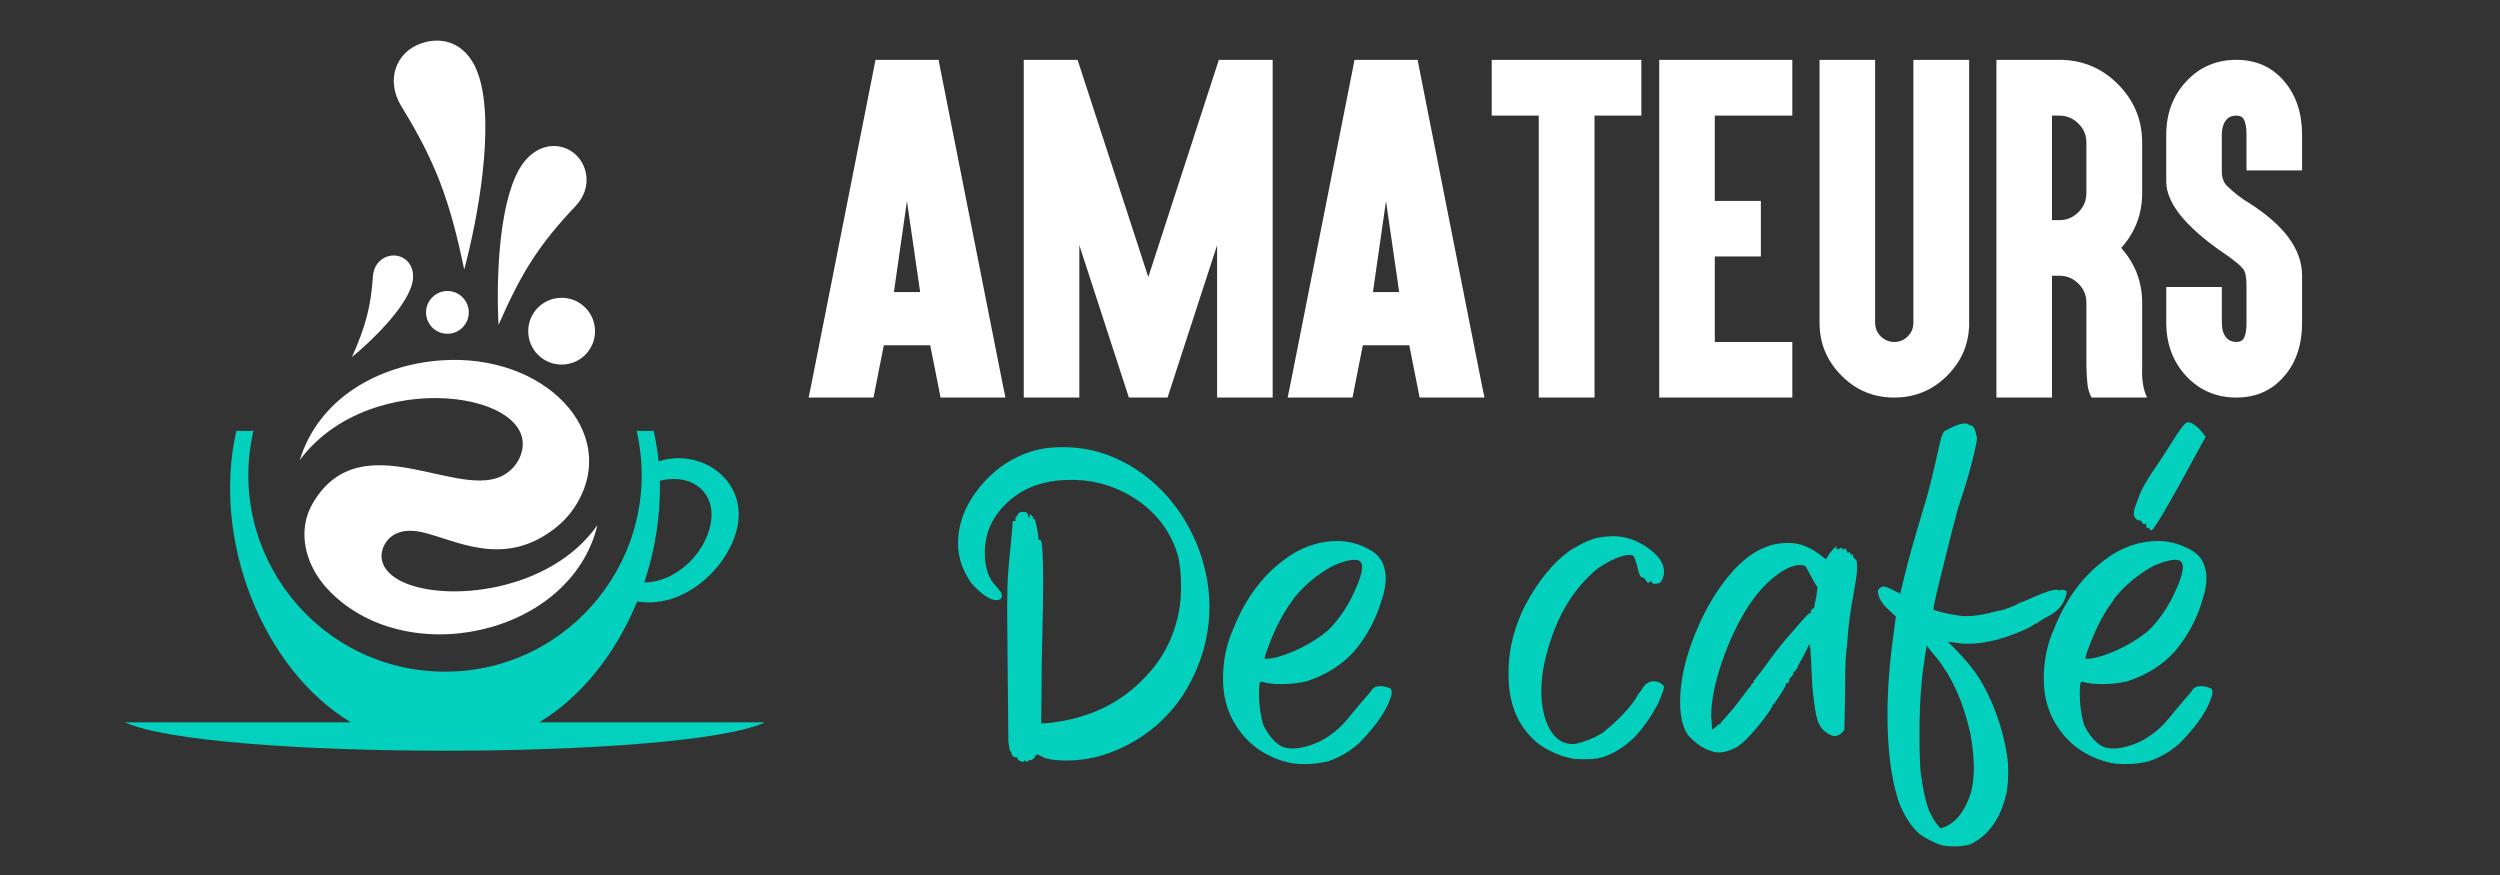
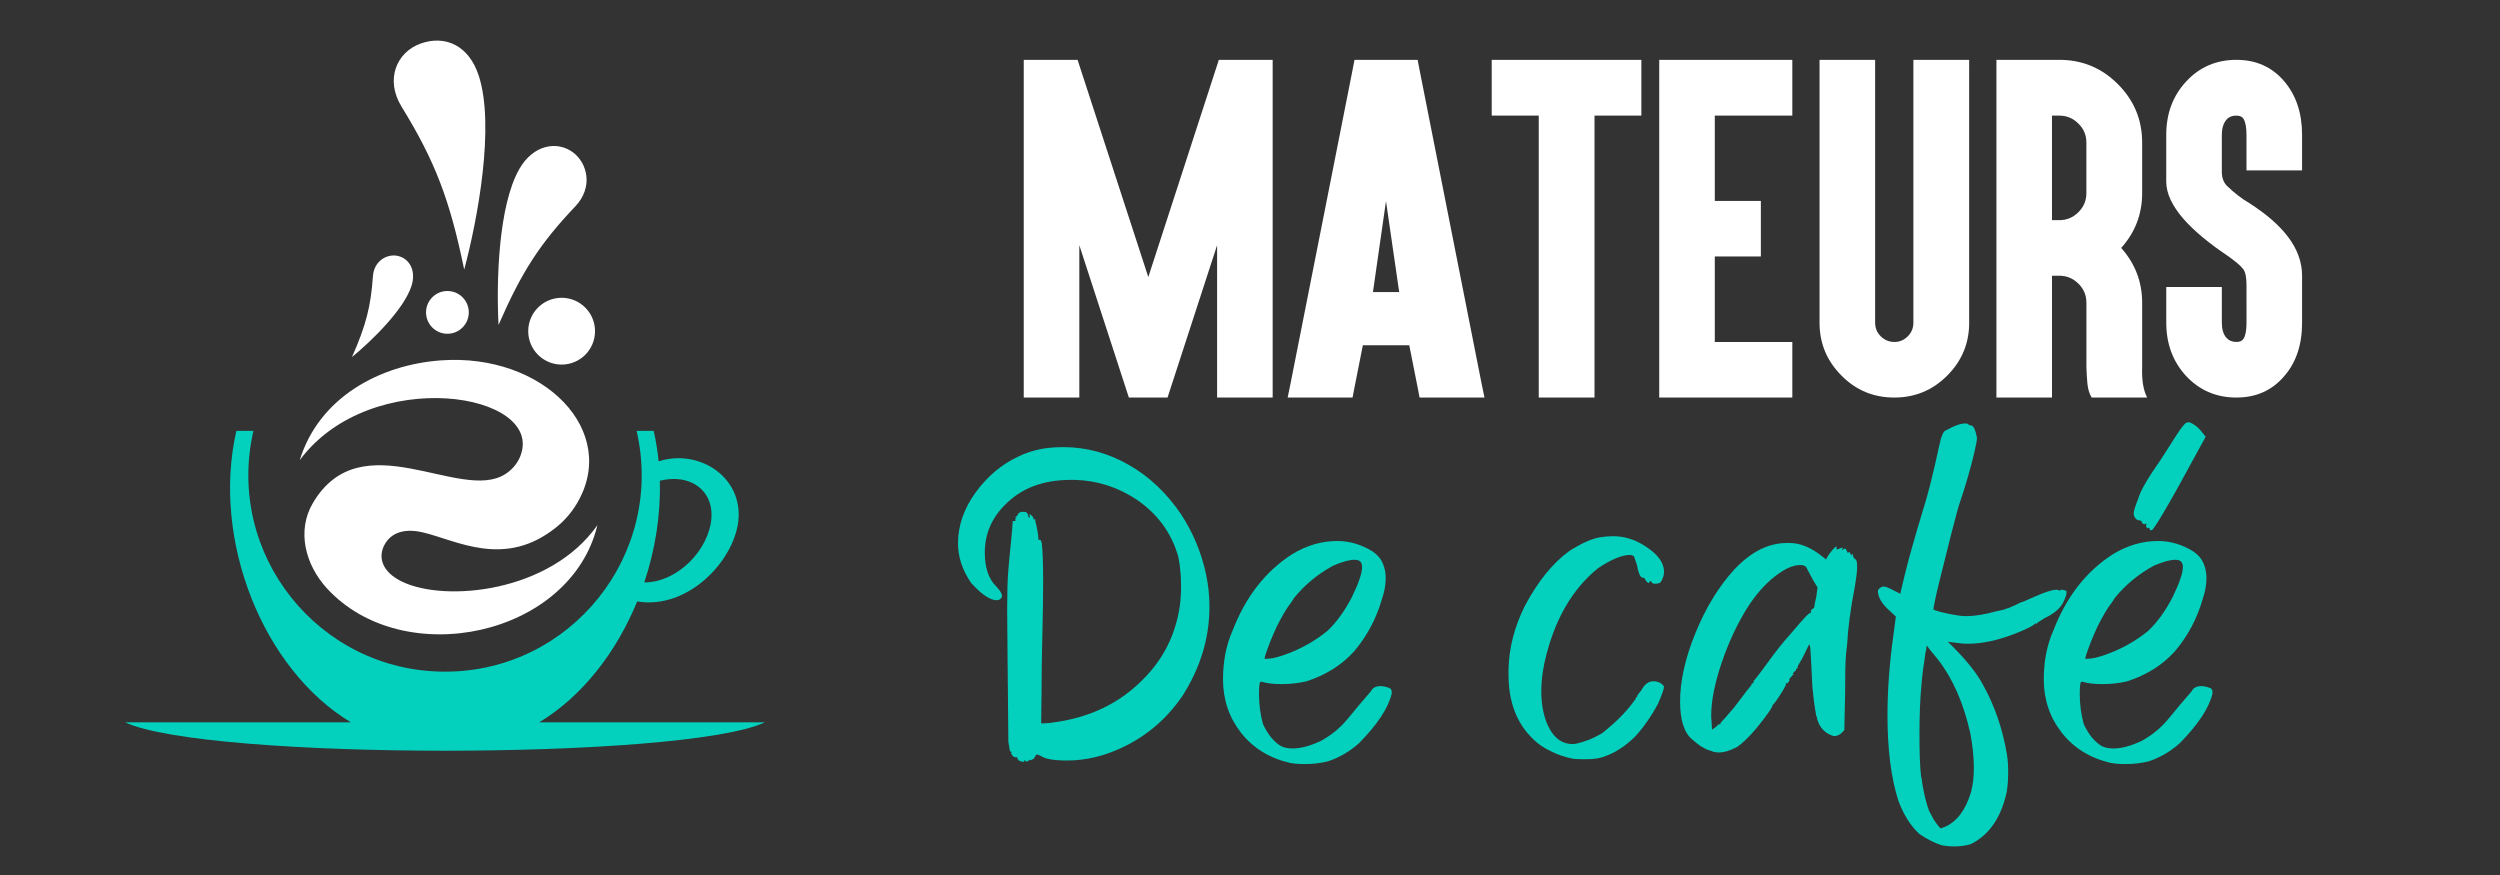
<svg xmlns="http://www.w3.org/2000/svg" version="1.1" baseProfile="tiny" id="Calque_1" x="0px" y="0px" width="200px" height="70px" viewBox="0 0 200 70" xml:space="preserve">
  <rect x="0" y="0" width="200" height="70" fill="#333333" stroke="none" />
  <path fill="#03D1BE" d="M43.306,57.787h-0.171c3.434-2.068,6.167-5.592,7.84-9.67c4.187,0.695,7.989-3.492,8.117-6.779  c0.129-3.34-3.306-5.428-6.402-4.431c-0.083-0.822-0.214-1.636-0.397-2.437h-1.363c2.267,9.88-5.236,19.263-15.328,19.263  s-17.596-9.383-15.328-19.263H18.91c-2,8.719,2.115,19.076,9.157,23.316h-0.171H10.004c6.5,3.028,44.689,3.03,51.191,0H43.306z   M51.542,46.595c0.872-2.612,1.318-5.396,1.244-8.137c2.437-0.597,4.263,0.764,4.132,2.932  C56.76,43.954,54.218,46.595,51.542,46.595z" />
  <g>
    <path fill="#FFFFFF" d="M32.167,46.532c3.455,1.672,11.854,0.863,15.625-4.521c-2.125,8.887-15.507,11.739-21.637,5.058   c-1.721-1.877-2.448-4.601-1.111-6.849c3.879-6.529,11.747-0.021,15.355-2.277c0.529-0.33,0.957-0.803,1.204-1.396   c2.136-5.139-11.922-7.41-17.624,0.264c1.541-5,6.37-7.624,11.292-7.981c8.241-0.599,14.355,5.695,10.853,11.495   c-0.424,0.701-0.955,1.31-1.573,1.814c-4.171,3.413-8.083,1.048-10.774,0.44c-1.61-0.363-2.626,0.152-3.076,1.121   C30.268,44.633,30.569,45.759,32.167,46.532z M32.13,8.542c-1.346-2.186-0.395-4.373,1.52-5.057   c1.926-0.688,3.85,0.099,4.656,2.588c1.289,3.988-0.08,11.425-1.17,15.493C35.976,15.932,34.785,12.856,32.13,8.542z    M46.028,16.506c-2.826,2.975-4.282,5.215-6.144,9.487c-0.183-3.406-0.025-9.529,1.663-12.475c1.114-1.949,3.029-2.278,4.306-1.318   C46.997,13.059,47.474,14.982,46.028,16.506z M37.503,24.992c0,0.943-0.766,1.709-1.71,1.709s-1.71-0.766-1.71-1.709   c0-0.945,0.766-1.711,1.71-1.711S37.503,24.047,37.503,24.992z M47.602,26.495c0,1.476-1.196,2.672-2.671,2.672   s-2.673-1.197-2.673-2.672c0-1.477,1.198-2.672,2.673-2.672S47.602,25.018,47.602,26.495z M31.777,20.463   c0.926,0.173,1.547,1.137,1.146,2.4c-0.608,1.911-3.21,4.424-4.766,5.703c1.117-2.515,1.509-4.043,1.677-6.46   C29.919,20.869,30.947,20.309,31.777,20.463z" />
    <g>
-       <path fill="#FFFFFF" d="M25.39,40.922c-0.965,1.992-0.101,4.129,1.484,5.486c-1.063-1.674-1.728-3.416-0.867-5.196    c1.045-2.162,2.343-2.666,4.341-3.018C28.179,37.921,26.466,38.703,25.39,40.922z" />
      <path fill="#FFFFFF" d="M36.358,29.763c7.098,0.7,9.638,4.655,9.448,7.453c-0.187,2.778-2.547,5.347-6.067,5.751    c3.608,0.102,6.488-2.585,6.726-5.705C46.726,33.824,43.285,29.462,36.358,29.763z" />
      <path fill="#FFFFFF" d="M43.231,26.495c0.621-1.151,1.317-1.72,2.896-1.199C45.502,23.62,42.492,24.557,43.231,26.495z" />
      <path fill="#FFFFFF" d="M45.267,12.979c-1.427-1.554-4.047,0.427-3.877,3.964C42.145,15.277,42.853,12.165,45.267,12.979z" />
      <path fill="#FFFFFF" d="M37.771,12.266c0.5-2.024,0.593-5.434-0.649-7.129c-0.718-0.993-1.853-1.389-3.144-0.733    c1.13-0.16,1.98-0.001,2.644,1.072C37.629,7.128,37.609,10.91,37.771,12.266z" />
    </g>
  </g>
  <g>
-     <path fill="#FFFFFF" d="M70.705,27.623l-0.668,3.374l-0.155,0.808h-0.949h-2.907h-1.336l0.233-1.134l4.958-25.074l0.155-0.809   h0.949h3.155h0.948l0.155,0.809l4.959,25.074l0.233,1.134h-1.337h-2.907h-0.949l-0.155-0.808l-0.669-3.374H70.705z M72.555,16.088   l-1.042,7.275h2.099L72.555,16.088z M71.653,22.85l0.902-4.601L71.653,22.85z" />
    <path fill="#FFFFFF" d="M81.9,4.787h4.306l5.658,17.379l5.643-17.379h4.306v27.017h-4.445V19.617l-3.965,12.187h-3.094   l-3.963-12.187v12.187H81.9V4.787z" />
    <path fill="#FFFFFF" d="M109.027,27.623l-0.667,3.374l-0.156,0.808h-0.948h-2.906h-1.338l0.233-1.134l4.959-25.074l0.156-0.809   h0.947h3.155h0.949l0.155,0.809l4.958,25.074l0.234,1.134h-1.337h-2.907h-0.948l-0.155-0.808l-0.669-3.374H109.027z    M110.879,16.088l-1.043,7.275h2.099L110.879,16.088z M109.977,22.85l0.902-4.601L109.977,22.85z" />
    <path fill="#FFFFFF" d="M120.316,9.249h-0.979v-0.98V5.767v-0.98h0.979h3.762h2.503h3.763h0.964v0.98v2.502v0.98h-0.964h-2.783   v21.576v0.979h-0.979h-2.503h-0.979v-0.979V9.249H120.316z" />
    <path fill="#FFFFFF" d="M142.407,4.787h0.979v0.98v2.502v0.98h-0.979h-5.223v6.824h2.721h0.964v0.979v2.503v0.964h-0.964h-2.721   v6.839h5.223h0.979v0.964v2.503v0.979h-0.979h-8.705h-0.964v-0.979V5.767v-0.98h0.964H142.407z" />
    <path fill="#FFFFFF" d="M157.534,25.819c0,1.648-0.586,3.058-1.757,4.229c-1.171,1.171-2.58,1.756-4.228,1.756   c-1.669,0-3.079-0.585-4.229-1.756c-1.171-1.171-1.757-2.581-1.757-4.229V5.767v-0.98h0.964h2.519h0.964v0.98v20.052   c0,0.425,0.15,0.788,0.45,1.088c0.312,0.3,0.674,0.451,1.089,0.451c0.414,0,0.771-0.15,1.072-0.451   c0.301-0.301,0.45-0.663,0.45-1.088V5.767v-0.98h0.979h2.503h0.979v0.98V25.819z" />
    <path fill="#FFFFFF" d="M160.677,31.804h-0.963v-0.979V18.576v-5.627V5.767v-0.98h0.963h2.52h1.553c1.825,0,3.385,0.648,4.68,1.943   c1.295,1.296,1.942,2.855,1.942,4.679v4.042c0,1.679-0.56,3.14-1.678,4.384c1.118,1.254,1.678,2.715,1.678,4.384v5.098   c-0.04,1.088,0.094,1.917,0.404,2.487h-4.445c-0.187-0.311-0.301-0.694-0.342-1.15c-0.041-0.456-0.067-0.902-0.077-1.337v-5.098   c0-0.601-0.213-1.109-0.638-1.524c-0.426-0.425-0.933-0.637-1.524-0.637h-0.59v8.767v0.979h-0.963H160.677z M164.159,17.612h0.59   c0.592,0,1.099-0.212,1.524-0.637c0.425-0.425,0.638-0.933,0.638-1.523V11.41c0-0.601-0.213-1.109-0.638-1.523   c-0.426-0.425-0.933-0.637-1.524-0.637h-0.59V17.612z" />
    <path fill="#FFFFFF" d="M178.913,31.804c-1.606,0-2.949-0.575-4.026-1.725c-1.058-1.151-1.586-2.571-1.586-4.26v-1.881v-0.979   h0.964h2.503h0.979v0.979v1.881c0,0.519,0.119,0.917,0.357,1.197c0.207,0.228,0.477,0.342,0.809,0.342   c0.269,0,0.461-0.088,0.574-0.264c0.156-0.249,0.234-0.674,0.234-1.275V22.85c0-0.642-0.084-1.077-0.249-1.306   c-0.156-0.197-0.343-0.38-0.56-0.551c-0.219-0.171-0.409-0.319-0.575-0.443c-1.575-1.047-2.788-2.052-3.639-3.016   c-0.932-1.067-1.398-2.068-1.398-3v-3.746c0-1.7,0.528-3.12,1.586-4.26c1.067-1.16,2.409-1.741,4.026-1.741   c1.575,0,2.85,0.57,3.823,1.71c0.953,1.119,1.431,2.549,1.431,4.291v1.881v0.963h-0.964h-2.519h-0.963v-0.963v-1.881   c0-0.591-0.078-1.016-0.234-1.275c-0.104-0.176-0.294-0.264-0.574-0.264c-0.354,0-0.621,0.114-0.809,0.342   c-0.238,0.291-0.357,0.689-0.357,1.197v3c0.01,0.466,0.155,0.834,0.435,1.104c0.581,0.56,1.182,1.021,1.804,1.383   c1.336,0.86,2.352,1.746,3.046,2.658c0.758,0.995,1.136,2.037,1.136,3.125v3.761c0,1.762-0.478,3.187-1.431,4.275   C181.763,31.234,180.488,31.804,178.913,31.804z" />
  </g>
  <g>
    <path fill="#03D1BE" d="M125.896,60.709c-0.683-0.128-1.311-0.341-1.887-0.64c-0.533-0.255-0.981-0.565-1.343-0.928   c-1.323-1.258-1.983-2.974-1.983-5.148v-0.479c0.043-1.705,0.479-3.39,1.311-5.052c1.045-1.961,2.229-3.423,3.551-4.382   c0.938-0.596,1.737-0.96,2.397-1.087c0.384-0.063,0.746-0.097,1.087-0.097c0.96,0,1.855,0.289,2.687,0.864   c0.938,0.618,1.407,1.278,1.407,1.982c0,0.192-0.048,0.395-0.144,0.607c-0.096,0.214-0.197,0.32-0.304,0.32   c-0.107,0.021-0.204,0.031-0.288,0.031c-0.129,0-0.213-0.042-0.256-0.127c-0.043-0.064-0.074-0.097-0.097-0.097   c-0.021,0-0.043,0.022-0.063,0.064c-0.021,0.064-0.053,0.096-0.095,0.096c-0.022,0-0.065-0.031-0.129-0.096   c-0.107-0.128-0.159-0.202-0.159-0.224c0-0.064-0.055-0.097-0.16-0.097c-0.192,0-0.353-0.352-0.48-1.055   c-0.106-0.319-0.181-0.533-0.224-0.64c-0.063-0.084-0.181-0.127-0.352-0.127c-0.619,0-1.461,0.351-2.526,1.055   c-2.11,1.706-3.539,4.22-4.285,7.547c-0.171,0.81-0.256,1.565-0.256,2.27c0,1.237,0.225,2.254,0.672,3.055   c0.447,0.799,1.056,1.199,1.822,1.199c0.106,0,0.213-0.011,0.32-0.033c0.683-0.149,1.364-0.427,2.047-0.831   c1.023-0.81,1.833-1.608,2.43-2.398c0.128-0.191,0.202-0.287,0.224-0.287s0.033-0.021,0.033-0.064v-0.064   c0-0.021,0.031-0.052,0.095-0.095c0.043-0.043,0.064-0.075,0.064-0.097c-0.021,0-0.032-0.01-0.032-0.031l0.032-0.033   c0.042-0.063,0.138-0.181,0.287-0.351c0.256-0.491,0.577-0.736,0.959-0.736c0.385,0,0.673,0.139,0.864,0.417   c0,0.19-0.16,0.65-0.479,1.374c-0.534,1.002-1.151,1.887-1.854,2.654c-0.746,0.724-1.524,1.236-2.335,1.534   c-0.405,0.171-0.906,0.256-1.502,0.256C126.439,60.74,126.088,60.73,125.896,60.709z" />
    <path fill="#03D1BE" d="M148.408,44.72c0.064,0.044,0.106,0.106,0.128,0.192c0.021,0.085,0.032,0.245,0.032,0.479   c0,0.32-0.063,0.854-0.192,1.599c-0.341,1.771-0.543,3.294-0.607,4.573c-0.063,0.491-0.096,0.799-0.096,0.928   c-0.043,0.447-0.064,1.438-0.064,2.974c-0.043,1.897-0.063,2.878-0.063,2.941c-0.256,0.32-0.522,0.479-0.799,0.479h-0.065   c-0.681-0.213-1.118-0.671-1.311-1.375c0-0.127-0.021-0.192-0.063-0.192l-0.031-0.158c0-0.064-0.022-0.193-0.064-0.385   c-0.064-0.362-0.14-0.979-0.225-1.854c-0.021-0.362-0.053-1.014-0.096-1.951c-0.022-0.512-0.043-0.875-0.063-1.088   c-0.021-0.213-0.054-0.319-0.097-0.319c-0.063,0.106-0.17,0.319-0.319,0.64c-0.171,0.363-0.319,0.64-0.448,0.831   c-0.106,0.171-0.16,0.288-0.16,0.352v0.064c0,0.021-0.01,0.032-0.031,0.032h-0.032c-0.043,0-0.063,0.021-0.063,0.063v0.032   c0,0.063-0.012,0.096-0.032,0.096h-0.031c-0.022,0-0.065,0.043-0.129,0.128c-0.043,0.063-0.063,0.106-0.063,0.128h0.096   l-0.096,0.063c-0.213,0.236-0.319,0.374-0.319,0.417l0.031-0.033h0.032c0,0.021-0.021,0.075-0.063,0.16   c-0.064,0.086-0.118,0.129-0.16,0.129h-0.096c0,0.021,0.01,0.043,0.031,0.063c0,0.063-0.08,0.229-0.239,0.496   c-0.16,0.267-0.325,0.522-0.496,0.767c-0.171,0.245-0.267,0.368-0.287,0.368c-0.021,0-0.043,0.031-0.065,0.096   c0,0.063-0.095,0.235-0.287,0.511c-0.98,1.365-1.822,2.293-2.525,2.782c-0.555,0.298-1.046,0.448-1.472,0.448   c-0.128,0-0.234-0.011-0.32-0.032c-0.063,0-0.139-0.021-0.224-0.063s-0.148-0.063-0.191-0.063   c-0.428-0.129-0.885-0.416-1.375-0.864c-0.661-0.532-0.991-1.545-0.991-3.038c0-1.662,0.409-3.495,1.23-5.5   c0.821-2.003,1.839-3.678,3.055-5.021c1.343-1.449,2.76-2.174,4.253-2.174h0.224c0.853,0,1.727,0.362,2.623,1.087l0.287,0.224   l0.224-0.383c0.32-0.427,0.521-0.641,0.607-0.641c0.021,0,0.031,0.012,0.031,0.032c0,0.022-0.01,0.043-0.031,0.063v0.064   c0,0.043,0.021,0.063,0.063,0.063c0.043,0,0.16-0.042,0.353-0.128h0.063c0.021,0,0.032,0.012,0.032,0.032l-0.032,0.064   c-0.021,0.043-0.031,0.074-0.031,0.096c0.021,0,0.042-0.011,0.063-0.032c0.063-0.063,0.117-0.096,0.16-0.096   c0.063,0,0.116,0.063,0.16,0.191c0.042,0.108,0.075,0.16,0.096,0.16l0.031-0.032c0.043-0.042,0.074-0.063,0.098-0.063v0.032   c0,0.021,0.041,0.096,0.126,0.225l0.064,0.063v-0.031c-0.021-0.021-0.032-0.043-0.032-0.063c0-0.022,0.022-0.033,0.064-0.033   s0.064,0.054,0.064,0.16C148.249,44.56,148.301,44.635,148.408,44.72z M145.307,47.726c0.063-0.469,0.096-0.713,0.096-0.735   c-0.043-0.064-0.16-0.256-0.352-0.575c-0.192-0.362-0.352-0.66-0.479-0.896c-0.065-0.213-0.246-0.319-0.545-0.319   c-0.596,0-1.289,0.314-2.077,0.943c-0.79,0.629-1.504,1.444-2.143,2.446c-0.831,1.322-1.524,2.804-2.079,4.444   c-0.555,1.642-0.832,3.049-0.832,4.221c0,0.172,0.012,0.331,0.032,0.48l0.032,0.64l0.224-0.16c0.149-0.107,0.245-0.192,0.288-0.256   c0-0.021,0.011-0.032,0.032-0.032c0.021,0,0.053,0.011,0.096,0.032h0.032v-0.063c0-0.043,0.042-0.107,0.128-0.192   c0.128-0.128,0.299-0.319,0.512-0.575c0.212-0.256,0.352-0.416,0.416-0.479c0.106-0.129,0.319-0.405,0.639-0.832   c0.342-0.469,0.565-0.756,0.672-0.863c0.085-0.086,0.128-0.16,0.128-0.224c0-0.043,0.032-0.063,0.096-0.063   c0.043,0,0.064-0.043,0.064-0.129c0-0.063,0.021-0.106,0.063-0.127c0.064-0.065,0.224-0.268,0.479-0.608   c0.832-1.151,1.482-2.003,1.951-2.559c0.128-0.148,0.341-0.395,0.64-0.735c0.49-0.576,0.831-0.965,1.023-1.167   c0.191-0.202,0.318-0.304,0.384-0.304h0.031l0.064,0.032l-0.032-0.032c-0.022-0.021-0.032-0.053-0.032-0.096   s0.021-0.097,0.064-0.16c0.085-0.085,0.139-0.128,0.16-0.128h0.031l0.032-0.096C145.146,48.451,145.199,48.174,145.307,47.726z" />
    <path fill="#03D1BE" d="M165.26,47.246c0.043,0,0.064,0.043,0.064,0.129c0,0.191-0.096,0.479-0.288,0.862   c-0.256,0.47-0.746,0.875-1.471,1.215c-0.17,0.107-0.315,0.197-0.431,0.272c-0.118,0.074-0.177,0.123-0.177,0.144   c0,0.021-0.021,0.032-0.063,0.032l-0.064-0.032c-0.021,0-0.032,0.012-0.032,0.032c-0.191,0.192-0.757,0.469-1.695,0.832   c-1.343,0.511-2.568,0.768-3.677,0.768c-0.299,0-0.575-0.021-0.831-0.064l-0.768-0.096l0.544,0.543   c1.044,1.065,1.79,2.016,2.238,2.847c0.959,1.706,1.608,3.592,1.95,5.66c0.063,0.404,0.096,0.852,0.096,1.344   c0,0.638-0.042,1.192-0.128,1.662c-0.447,2.024-1.396,3.4-2.846,4.124c-0.384,0.129-0.831,0.192-1.343,0.192   c-0.362,0-0.704-0.031-1.022-0.096c-0.577-0.191-1.163-0.49-1.761-0.896c-0.703-0.64-1.268-1.534-1.695-2.687   c-0.574-1.813-0.862-4.082-0.862-6.812c0-2.024,0.16-4.177,0.48-6.459l0.191-1.438l-0.479-0.448   c-0.534-0.469-0.842-0.916-0.928-1.344c-0.021-0.106-0.032-0.181-0.032-0.223c0-0.107,0.053-0.191,0.16-0.256   c0.085-0.085,0.181-0.129,0.288-0.129c0.17,0,0.447,0.107,0.831,0.32l0.512,0.256l0.319-1.343c0.299-1.258,0.801-3.048,1.504-5.372   c0.362-1.108,0.788-2.793,1.278-5.054c0.171-0.851,0.362-1.289,0.575-1.31c0.641-0.364,1.152-0.543,1.535-0.543   c0.128,0,0.214,0.032,0.256,0.095c0.064,0.043,0.128,0.064,0.192,0.064c0.191,0,0.353,0.331,0.479,0.991   c0,0.17-0.068,0.555-0.208,1.151c-0.139,0.598-0.309,1.248-0.512,1.95c-0.202,0.704-0.399,1.333-0.591,1.888   c-0.065,0.17-0.16,0.485-0.288,0.943s-0.271,1.008-0.432,1.646c-0.16,0.64-0.326,1.301-0.496,1.982   c-0.171,0.684-0.331,1.322-0.479,1.919c-0.149,0.597-0.267,1.104-0.352,1.52c-0.086,0.415-0.128,0.655-0.128,0.719   c0,0.043,0.208,0.117,0.623,0.224c0.416,0.108,0.836,0.192,1.264,0.256c0.234,0.043,0.479,0.065,0.735,0.065   c0.682,0,1.48-0.129,2.398-0.385c0.426-0.085,0.682-0.148,0.768-0.192c0.084-0.043,0.159-0.063,0.225-0.063   c0.063-0.042,0.255-0.128,0.575-0.256c0.148-0.085,0.275-0.148,0.383-0.191c0.105-0.044,0.171-0.064,0.192-0.064   c0.021,0,0.122-0.042,0.304-0.129c0.182-0.084,0.399-0.181,0.655-0.287c0.81-0.362,1.385-0.544,1.727-0.544   c0.106,0,0.182,0.021,0.225,0.064c0.021,0.022,0.042,0.032,0.063,0.032v-0.032c0-0.043,0.033-0.064,0.096-0.064h0.064   C165.079,47.203,165.176,47.226,165.26,47.246z M157.617,58.631c-0.533-2.388-1.396-4.35-2.59-5.884   c-0.213-0.256-0.416-0.502-0.607-0.735l-0.288-0.385l-0.031,0.32c-0.065,0.256-0.097,0.415-0.097,0.479   c0,0.043-0.016,0.176-0.048,0.4c-0.031,0.225-0.07,0.464-0.111,0.72c-0.086,0.703-0.128,1.12-0.128,1.247   c-0.107,1.109-0.161,2.442-0.161,3.998c0,1.449,0.043,2.558,0.129,3.324c0.043,0.106,0.074,0.288,0.095,0.544   c0.149,0.896,0.331,1.631,0.544,2.206c0.064,0.129,0.149,0.289,0.257,0.48c0.063,0.149,0.186,0.341,0.367,0.575   c0.181,0.234,0.282,0.353,0.304,0.353l0.353-0.128c0.959-0.427,1.651-1.354,2.078-2.782c0.148-0.555,0.224-1.204,0.224-1.951   C157.905,60.56,157.81,59.633,157.617,58.631z" />
    <path fill="#03D1BE" d="M176.74,55.017c0.17,0.044,0.256,0.15,0.256,0.319v0.161c-0.277,1.151-1.15,2.473-2.623,3.965   c-0.745,0.66-1.566,1.141-2.462,1.439c-0.575,0.148-1.205,0.224-1.886,0.224c-0.448,0-0.843-0.032-1.184-0.097   c-1.641-0.383-2.941-1.188-3.901-2.414c-0.959-1.226-1.438-2.648-1.438-4.27c0-1.448,0.256-2.75,0.768-3.901   c1.044-2.706,2.632-4.743,4.765-6.107c1.15-0.704,2.355-1.055,3.612-1.055c0.981,0,1.919,0.277,2.814,0.832   c0.385,0.256,0.656,0.57,0.815,0.942c0.16,0.373,0.24,0.763,0.24,1.167c0,0.555-0.096,1.108-0.288,1.663   c-0.448,1.578-1.193,2.985-2.238,4.221c-0.98,1.088-2.249,1.887-3.806,2.398c-0.64,0.149-1.311,0.225-2.015,0.225   c-0.64,0-1.162-0.063-1.566-0.192h-0.064c-0.063,0-0.107,0.086-0.127,0.256c-0.022,0.192-0.032,0.427-0.032,0.704   c0,0.853,0.106,1.663,0.319,2.43c0.384,0.831,0.864,1.417,1.438,1.759c0.257,0.129,0.565,0.192,0.928,0.192   c0.66,0,1.417-0.204,2.271-0.608c0.853-0.469,1.577-1.07,2.175-1.807c0.597-0.735,1.204-1.455,1.822-2.158   c0.128-0.276,0.385-0.415,0.769-0.415C176.292,54.89,176.506,54.932,176.74,55.017z M166.859,52.491l-0.032,0.224l0.447-0.032   c0.32-0.042,0.693-0.139,1.12-0.288c1.278-0.447,2.431-1.087,3.453-1.918c0.725-0.683,1.376-1.578,1.951-2.687   c0.554-1.13,0.832-1.94,0.832-2.43c0-0.172-0.044-0.31-0.129-0.416c-0.086-0.106-0.245-0.161-0.479-0.161   c-0.427,0-1.003,0.161-1.728,0.48c-1.214,0.661-2.249,1.514-3.102,2.559c-0.128,0.213-0.234,0.373-0.319,0.479   c-0.299,0.384-0.661,1.002-1.087,1.854C167.402,50.987,167.094,51.766,166.859,52.491z M175.109,37.396   c-0.554,1.023-1.045,1.908-1.472,2.655c-0.426,0.746-0.767,1.321-1.022,1.727c-0.256,0.404-0.415,0.618-0.479,0.64h-0.064   c-0.063,0-0.096-0.033-0.096-0.097l-0.064-0.127c-0.021,0-0.031,0.01-0.031,0.032c-0.021,0.021-0.043,0.031-0.064,0.031   c-0.063,0-0.106-0.063-0.129-0.192v-0.063c0.022-0.043,0.033-0.074,0.033-0.097c0-0.021-0.011-0.031-0.033-0.031l-0.031,0.031   c-0.043,0.022-0.074,0.033-0.095,0.033c-0.107,0-0.182-0.064-0.225-0.192c0-0.063-0.086-0.106-0.255-0.128   c-0.128-0.021-0.225-0.096-0.288-0.224c-0.064-0.085-0.097-0.191-0.097-0.32c0-0.191,0.116-0.575,0.353-1.151   c0.148-0.596,0.756-1.651,1.822-3.166c0.427-0.66,0.841-1.31,1.246-1.95c0.405-0.619,0.673-0.95,0.801-0.991   c0.063-0.021,0.117-0.033,0.159-0.033c0.106,0,0.256,0.064,0.447,0.192c0.235,0.149,0.449,0.352,0.641,0.607l0.288,0.353   L175.109,37.396z" />
  </g>
  <g>
    <path fill="#03D1BE" d="M81.469,60.805c-0.064-0.106-0.095-0.171-0.095-0.191v-0.032h-0.128c-0.149,0-0.267-0.106-0.352-0.319   v-0.033l0.032-0.095h-0.064c-0.043,0-0.075-0.064-0.096-0.192c-0.021-0.192-0.053-0.383-0.096-0.575   c0-0.172-0.021-2.355-0.063-6.556c-0.021-1.748-0.033-3.112-0.033-4.094c0-1.299,0.027-2.286,0.081-2.957   c0.053-0.673,0.144-1.637,0.272-2.896l0.096-1.182h0.128c0.064,0,0.096-0.011,0.096-0.032v-0.032   c-0.021-0.021-0.032-0.043-0.032-0.064c0-0.021,0.021-0.052,0.064-0.096l0.031-0.063v-0.032c-0.021,0-0.053,0.011-0.095,0.032   h-0.064l0.128-0.064c0.106-0.086,0.16-0.138,0.16-0.158v-0.034c0-0.063,0.084-0.127,0.256-0.19h0.287   c0.149,0.021,0.235,0.106,0.256,0.256c0.021,0.127,0.053,0.191,0.096,0.191h0.032c0.021-0.021,0.031-0.042,0.031-0.064   c0-0.021-0.01-0.052-0.031-0.096c-0.022-0.021-0.032-0.042-0.032-0.063c0-0.022,0.01-0.034,0.032-0.034   c0.042,0,0.117,0.055,0.224,0.161c0.063,0.085,0.096,0.149,0.096,0.191v0.096l0.032-0.032l0.064-0.031   c0.021,0,0.031,0.011,0.031,0.031c0,0.021,0.01,0.097,0.032,0.225c0.043,0.127,0.096,0.373,0.16,0.735   c0.043,0.256,0.064,0.448,0.064,0.575v0.064c0,0.021,0.032,0.032,0.096,0.032h0.032c0.063,0,0.112,0.096,0.143,0.287   c0.032,0.192,0.06,0.566,0.081,1.119c0.021,0.49,0.032,1.163,0.032,2.016c0,1.044-0.022,2.474-0.065,4.284   c-0.042,1.6-0.063,3.092-0.063,4.478l-0.031,2.494h0.319c0.191,0,0.543-0.043,1.055-0.128c2.708-0.426,4.957-1.546,6.747-3.358   c1.642-1.619,2.633-3.592,2.974-5.915c0.065-0.49,0.097-1.013,0.097-1.567c0-0.874-0.075-1.663-0.223-2.366   c-0.534-1.876-1.632-3.391-3.294-4.54c-1.535-1.025-3.198-1.557-4.989-1.6h-0.32c-2.217,0-3.977,0.671-5.276,2.014   c-1.066,1.067-1.599,2.336-1.599,3.806c0,1.216,0.309,2.122,0.928,2.718c0.297,0.32,0.447,0.566,0.447,0.736   c0,0.086-0.031,0.16-0.096,0.224c-0.085,0.086-0.192,0.127-0.32,0.127c-0.533,0-1.215-0.457-2.046-1.374   c-0.704-1.023-1.056-2.079-1.056-3.166c0-1.428,0.47-2.786,1.408-4.077c0.938-1.289,2.067-2.243,3.39-2.862   c0.874-0.426,1.801-0.671,2.781-0.735c0.299-0.021,0.586-0.031,0.864-0.031c1.813,0,3.544,0.468,5.197,1.406   c1.651,0.939,3.053,2.261,4.205,3.965c0.959,1.472,1.62,3.051,1.983,4.733c0.191,0.874,0.287,1.76,0.287,2.654   c0,2.516-0.725,4.903-2.174,7.163c-1.216,1.771-2.762,3.112-4.637,4.028c-1.515,0.747-3.039,1.12-4.574,1.12   c-1.045,0-1.737-0.117-2.078-0.353c-0.171-0.085-0.278-0.127-0.321-0.127c-0.063,0-0.106,0.032-0.127,0.096   c-0.063,0.085-0.096,0.149-0.096,0.192l-0.192,0.128l-0.095,0.063v-0.063c-0.022,0-0.075,0.021-0.16,0.063   c-0.086,0.064-0.149,0.096-0.192,0.096c-0.022,0-0.043-0.021-0.063-0.063l-0.065-0.064c-0.021,0-0.031,0.021-0.031,0.064   c0,0.063-0.044,0.085-0.128,0.063C81.714,60.933,81.597,60.89,81.469,60.805z" />
    <path fill="#03D1BE" d="M111.08,55.017c0.171,0.044,0.256,0.15,0.256,0.319v0.161c-0.277,1.151-1.151,2.473-2.622,3.965   c-0.746,0.66-1.567,1.141-2.462,1.439c-0.575,0.148-1.205,0.224-1.887,0.224c-0.449,0-0.842-0.032-1.184-0.097   c-1.641-0.383-2.942-1.188-3.902-2.414c-0.958-1.226-1.438-2.648-1.438-4.27c0-1.448,0.256-2.75,0.768-3.901   c1.044-2.706,2.633-4.743,4.764-6.107c1.151-0.704,2.355-1.055,3.615-1.055c0.979,0,1.917,0.277,2.813,0.832   c0.383,0.256,0.656,0.57,0.815,0.942c0.159,0.373,0.24,0.763,0.24,1.167c0,0.555-0.096,1.108-0.289,1.663   c-0.447,1.578-1.194,2.985-2.237,4.221c-0.981,1.088-2.25,1.887-3.807,2.398c-0.64,0.149-1.311,0.225-2.015,0.225   c-0.639,0-1.162-0.063-1.567-0.192h-0.063c-0.063,0-0.107,0.086-0.127,0.256c-0.022,0.192-0.032,0.427-0.032,0.704   c0,0.853,0.105,1.663,0.319,2.43c0.385,0.831,0.863,1.417,1.439,1.759c0.256,0.129,0.564,0.192,0.928,0.192   c0.66,0,1.417-0.204,2.271-0.608c0.853-0.469,1.577-1.07,2.174-1.807c0.598-0.735,1.203-1.455,1.822-2.158   c0.129-0.276,0.385-0.415,0.768-0.415C110.633,54.89,110.845,54.932,111.08,55.017z M101.199,52.491l-0.031,0.224l0.447-0.032   c0.32-0.042,0.691-0.139,1.119-0.288c1.279-0.447,2.431-1.087,3.453-1.918c0.725-0.683,1.376-1.578,1.952-2.687   c0.553-1.13,0.83-1.94,0.83-2.43c0-0.172-0.042-0.31-0.127-0.416c-0.086-0.106-0.247-0.161-0.48-0.161   c-0.427,0-1.003,0.161-1.727,0.48c-1.215,0.661-2.25,1.514-3.102,2.559c-0.128,0.213-0.235,0.373-0.32,0.479   c-0.299,0.384-0.66,1.002-1.087,1.854C101.743,50.987,101.434,51.766,101.199,52.491z" />
  </g>
</svg>